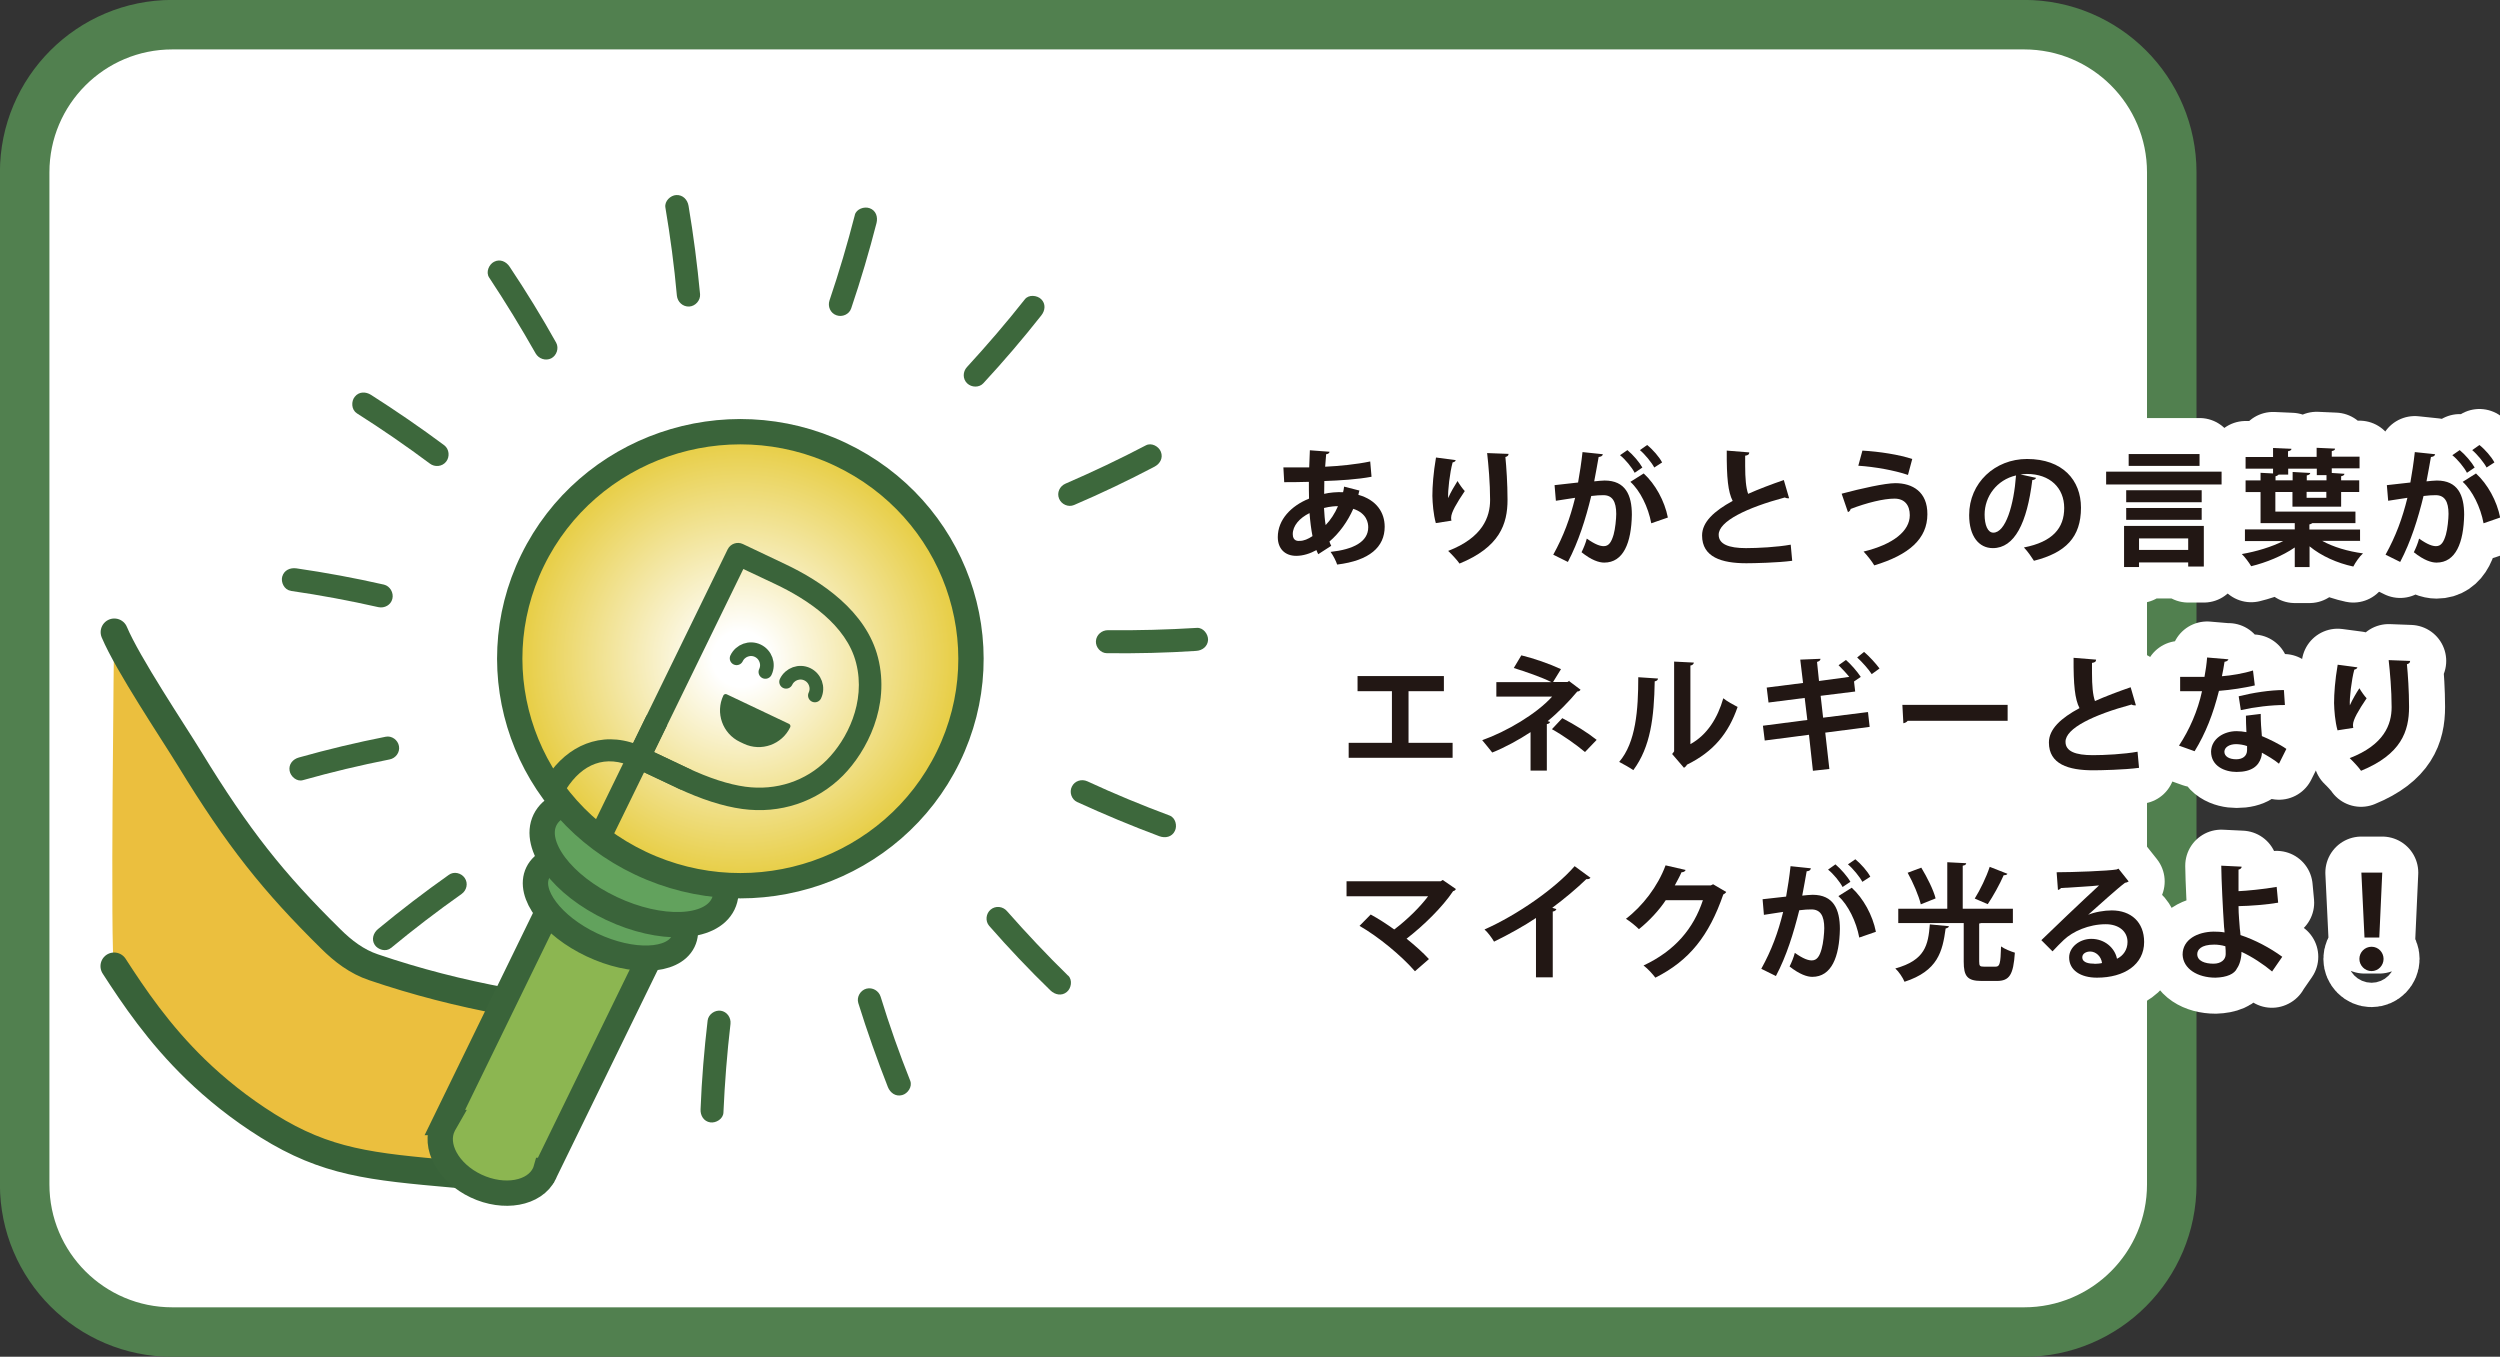
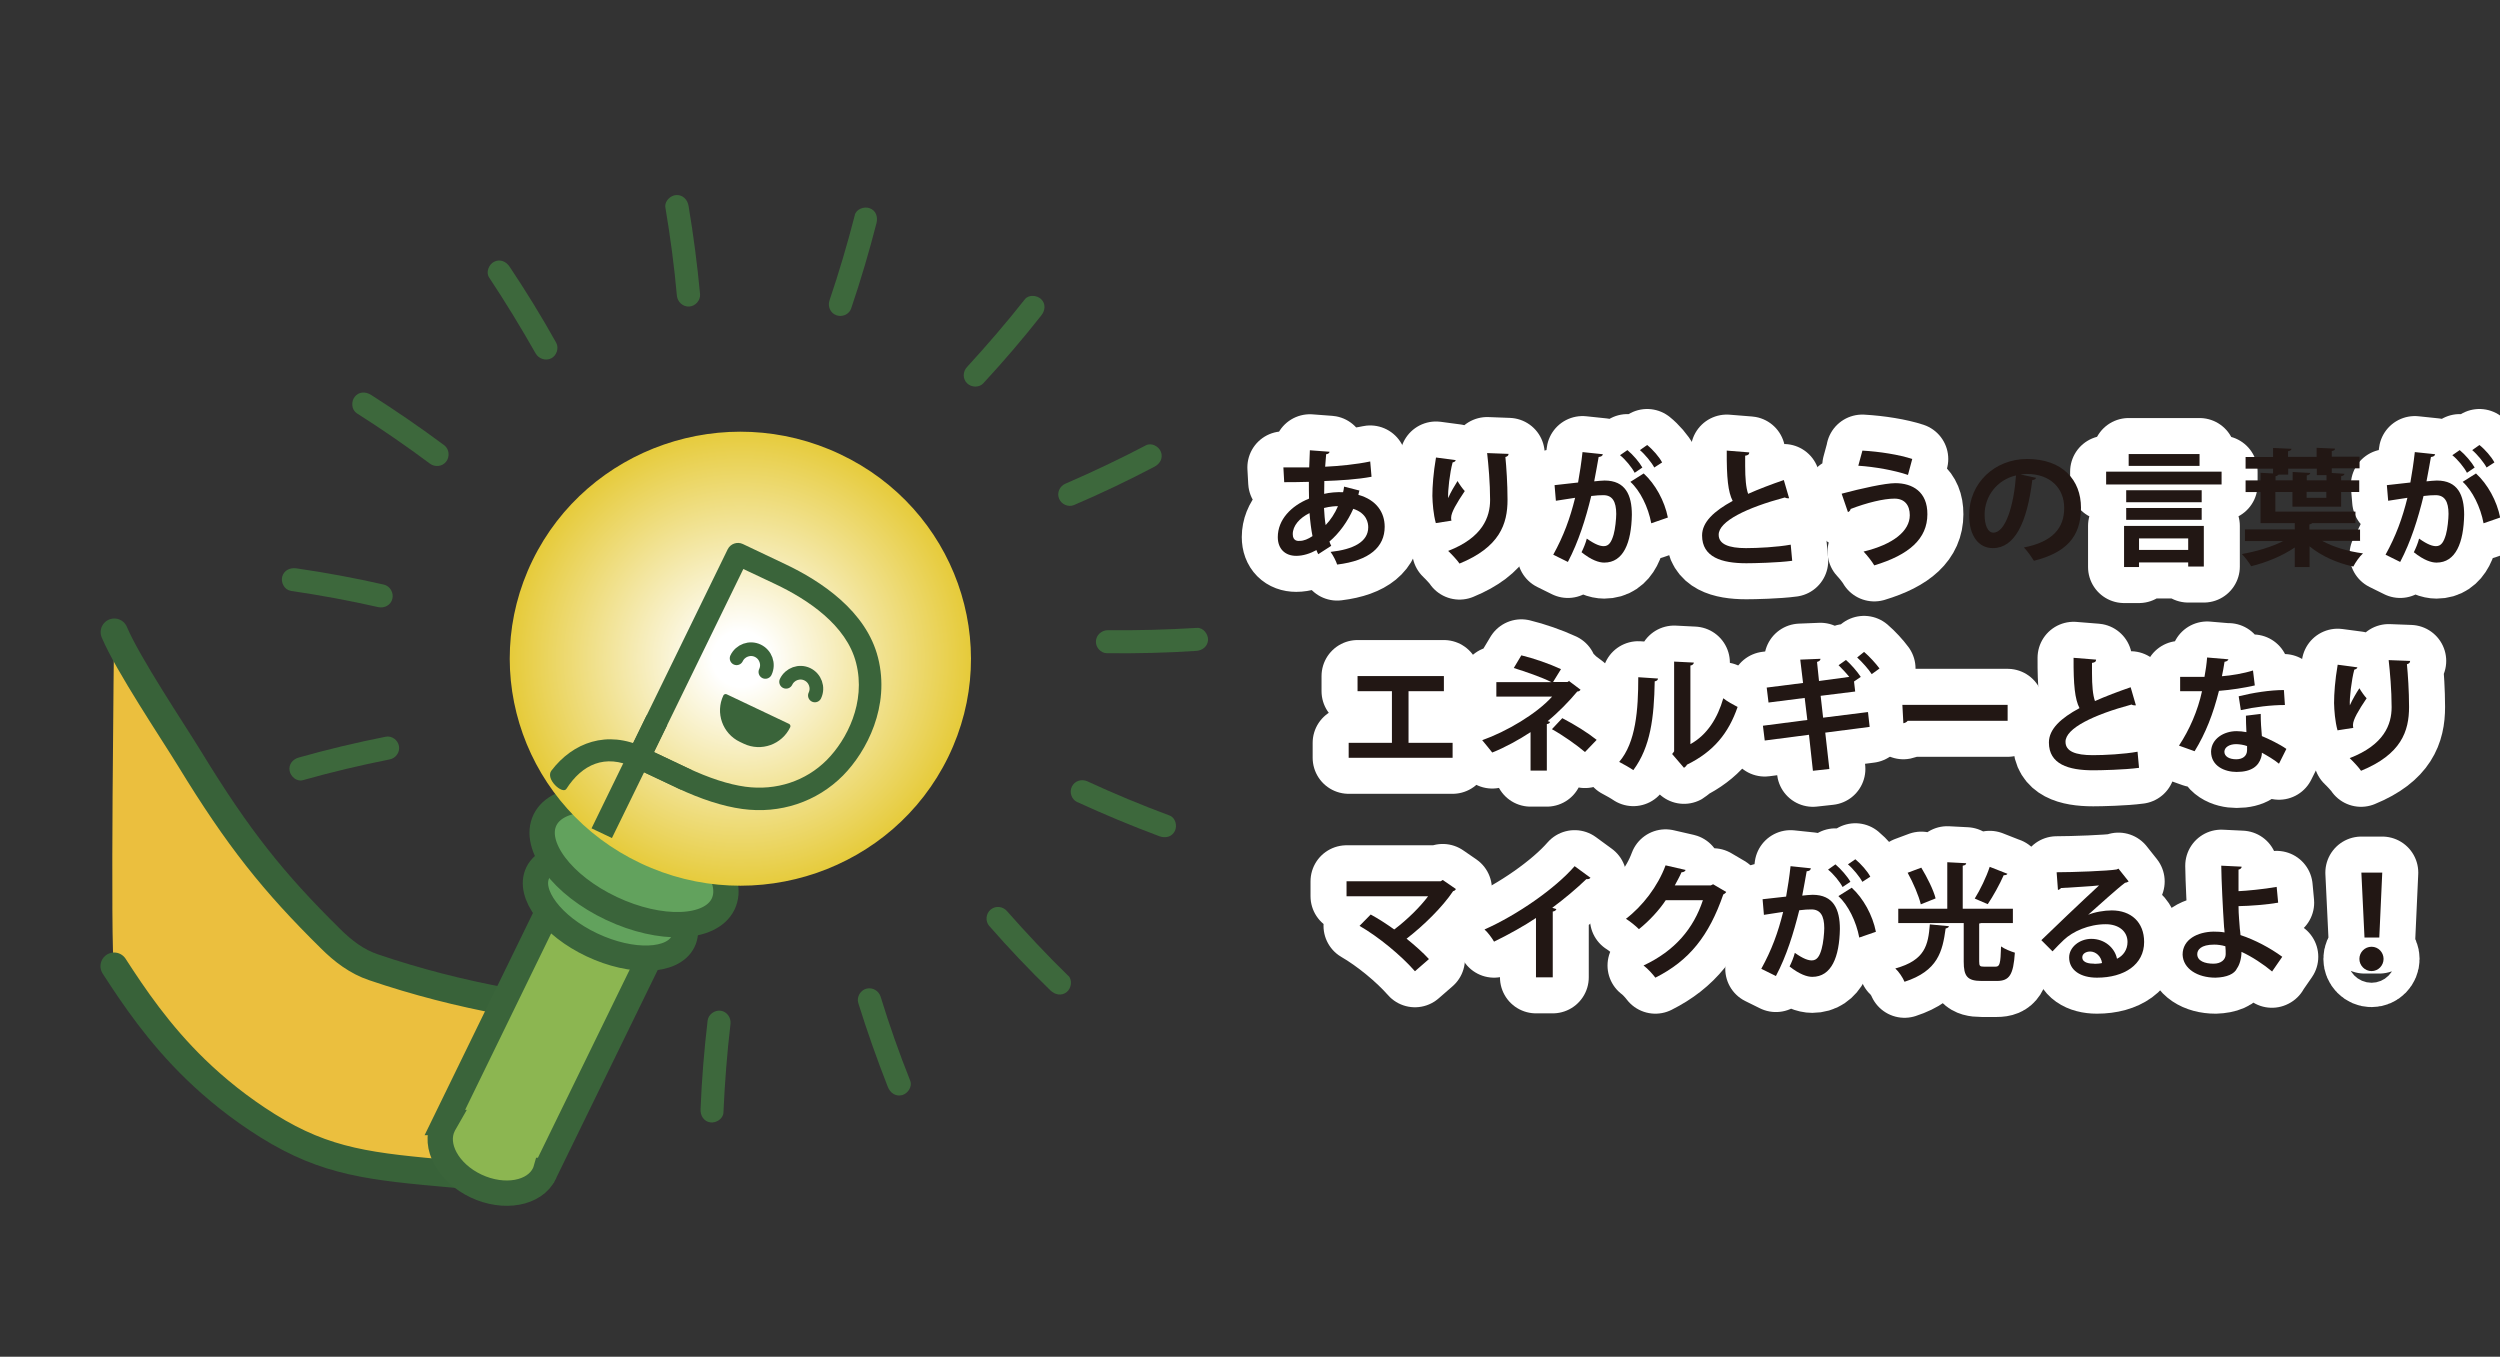
<svg xmlns="http://www.w3.org/2000/svg" id="_レイヤー_2" data-name="レイヤー_2" viewBox="0 0 152.02 82.5">
  <rect x="0" y="0" width="152.02" height="82.5" fill="#333333" stroke="none" />
  <defs>
    <radialGradient id="_名称未設定グラデーション_14" data-name="名称未設定グラデーション 14" cx="45.02" cy="40.06" fx="45.02" fy="40.06" r="13.92" gradientUnits="userSpaceOnUse">
      <stop offset=".12" stop-color="#fff" />
      <stop offset="1" stop-color="#e6cb3b" />
    </radialGradient>
  </defs>
  <g id="_レイヤー_1-2" data-name="レイヤー_1">
    <g>
-       <path d="M1.5,10.48v61.54c0,4.96,4.02,8.98,8.98,8.98h112.6c4.96,0,8.98-4.02,8.98-8.98V10.48c0-4.96-4.02-8.98-8.98-8.98H10.48C5.52,1.5,1.5,5.52,1.5,10.48Z" style="fill: #fff; stroke: #51804f; stroke-linejoin: round; stroke-width: 3.01px;" />
      <g>
        <g>
          <path d="M30.66,60.86c-2.7-.5-5.32-1.17-7.94-2.06-1.02-.34-2.25-1.13-3-1.89-3.27-3.27-5.77-6.08-8.2-10.8-.88-1.72-3.76-5.75-4.58-7.7,0,0-.25,19.94,0,20.33h0c1.19,1.84,2.71,4.1,4.96,6.28,1.22,1.18,2.66,2.35,4.37,3.42,3.59,2.24,6.26,2.49,11.31,2.94,1.4.12,2.75.15,4.27-.68,1.59-.88,2.29-2.43,2.58-3.22.81-2.85-.87-5.81-3.77-6.61" style="fill: #ebbf3e;" />
          <path d="M6.94,58.75c1.19,1.84,2.71,4.1,4.96,6.28,1.22,1.18,2.66,2.35,4.37,3.42,3.59,2.24,6.26,2.49,11.31,2.94,1.4.12,2.75.15,4.27-.68,1.59-.88,2.29-2.43,2.58-3.22.81-2.85-.87-5.81-3.77-6.61-2.7-.5-5.32-1.17-7.94-2.06-1.02-.34-1.87-.99-2.62-1.74-3.48-3.43-5.62-6.11-8.57-10.94-1.01-1.65-3.76-5.75-4.58-7.7" style="fill: none; stroke: #386239; stroke-linecap: round; stroke-linejoin: round; stroke-width: 1.66px;" />
        </g>
        <g>
          <g>
            <path d="M39.72,57.8l-6.15-2.91-6.52,13.37h.01c-.04.07-.08.13-.11.2-.59,1.22.3,2.86,2,3.66,1.7.8,3.56.46,4.15-.75.03-.07.06-.13.08-.2h.01s6.52-13.36,6.52-13.36Z" style="fill: #8cb651;" />
            <path d="M39.72,57.8l-6.15-2.91-6.52,13.37h.01c-.04.07-.08.13-.11.2-.59,1.22.3,2.86,2,3.66,1.7.8,3.56.46,4.15-.75.03-.07.06-.13.08-.2h.01s6.52-13.36,6.52-13.36Z" style="fill: none; stroke: #3a643a; stroke-miterlimit: 10; stroke-width: 1.54px;" />
            <path d="M41.54,57.25c-.62,1.27-3.1,1.36-5.54.21-2.44-1.15-3.92-3.12-3.3-4.39.62-1.27,3.1-1.36,5.54-.21,2.44,1.15,3.92,3.12,3.3,4.39" style="fill: #62a25d;" />
            <path d="M41.54,57.25c-.62,1.27-3.1,1.36-5.54.21-2.44-1.15-3.92-3.12-3.3-4.39.62-1.27,3.1-1.36,5.54-.21,2.44,1.15,3.92,3.12,3.3,4.39Z" style="fill: none; stroke: #3a643a; stroke-miterlimit: 10; stroke-width: 1.54px;" />
            <path d="M43.97,54.98c-.76,1.56-3.8,1.67-6.79.26-2.99-1.41-4.8-3.82-4.04-5.38.76-1.56,3.8-1.67,6.79-.26,2.99,1.41,4.8,3.82,4.04,5.38" style="fill: #62a25d;" />
            <path d="M43.97,54.98c-.76,1.56-3.8,1.67-6.79.26-2.99-1.41-4.8-3.82-4.04-5.38.76-1.56,3.8-1.67,6.79-.26,2.99,1.41,4.8,3.82,4.04,5.38Z" style="fill: none; stroke: #3a643a; stroke-miterlimit: 10; stroke-width: 1.54px;" />
            <path d="M57.66,46.03c-3.35,6.87-11.73,9.77-18.71,6.46-6.98-3.3-9.92-11.54-6.57-18.41,3.35-6.87,11.73-9.77,18.71-6.46,6.98,3.3,9.92,11.54,6.57,18.41" style="fill: url(#_名称未設定グラデーション_14);" />
-             <path d="M57.66,46.03c-3.35,6.87-11.73,9.77-18.71,6.46-6.98-3.3-9.92-11.54-6.57-18.41,3.35-6.87,11.73-9.77,18.71-6.46,6.98,3.3,9.92,11.54,6.57,18.41Z" style="fill: none; stroke: #3a643a; stroke-linejoin: round; stroke-width: 1.54px;" />
            <path d="M41.19,47.92l-2.65-1.25c-.34-.16-.49-.57-.32-.91l6.03-12.36c.17-.34.58-.48.92-.32l2.57,1.22c2.18,1.03,4.94,2.86,5.65,5.69.75,2.95-.68,5.7-2.13,7.17-1.59,1.6-3.82,2.35-6.13,2.03-1.17-.16-2.5-.59-3.95-1.27M39.76,45.73l2.03.96c1.32.62,2.51,1.01,3.54,1.15,1.87.25,3.67-.34,4.95-1.63,1.21-1.22,2.39-3.49,1.78-5.89-.58-2.32-2.99-3.89-4.91-4.8l-1.95-.92-5.43,11.13Z" style="fill: #3a643a;" />
            <polygon points="37.21 50.96 35.97 50.37 39.32 43.5 40.57 44.09 37.21 50.96" style="fill: #3a643a;" />
            <polygon points="38.05 46.43 38.64 45.2 42.01 46.8 41.41 48.02 38.05 46.43" style="fill: #3a643a;" />
            <path d="M34.44,47.97c.96-1.49,2.35-2.14,4.1-1.31l.6-1.22h0c-2.22-1.05-4.29-.31-5.61,1.42-.39.51.68,1.47.91,1.11" style="fill: #3a643a;" />
          </g>
          <path d="M43.5,43.01h4.2c.08,0,.15.07.15.15h0c0,1.17-.95,2.12-2.12,2.12h-.26c-1.17,0-2.12-.95-2.12-2.12h0c0-.08.07-.15.15-.15Z" transform="translate(23.33 -15.29) rotate(25.39)" style="fill: #3a643a;" />
          <g>
            <path d="M44.79,40.03c.23-.48.81-.69,1.29-.46h0c.48.23.69.81.46,1.29" style="fill: none; stroke: #3a643a; stroke-linecap: round; stroke-miterlimit: 10; stroke-width: .83px;" />
            <path d="M47.8,41.46c.23-.48.81-.69,1.29-.46h0c.48.23.69.81.46,1.29" style="fill: none; stroke: #3a643a; stroke-linecap: round; stroke-miterlimit: 10; stroke-width: .83px;" />
          </g>
          <g>
-             <path d="M23.77,57.65c1.39-1.15,2.83-2.25,4.3-3.29.31-.22.41-.65.19-.97-.21-.31-.66-.42-.97-.19-1.47,1.04-2.91,2.14-4.3,3.29-.29.24-.42.64-.2.97.19.29.68.44.97.19" style="fill: #3d683c;" />
            <path d="M18.42,47.44c1.74-.49,3.5-.91,5.27-1.26.37-.07.64-.43.57-.81-.06-.37-.44-.65-.81-.57-1.77.35-3.53.77-5.27,1.26-.37.1-.64.41-.57.81.06.35.44.68.81.57" style="fill: #3d683c;" />
            <path d="M17.68,35.93c1.79.26,3.56.59,5.33.99.37.08.76-.13.85-.51.09-.36-.14-.77-.51-.86-1.76-.4-3.54-.73-5.33-.99-.38-.05-.75.11-.86.51-.09.34.13.8.51.85" style="fill: #3d683c;" />
            <path d="M21.68,25.12c1.53.97,3.01,1.99,4.46,3.07.3.23.75.19.99-.12.23-.29.19-.76-.11-.99-1.45-1.08-2.94-2.1-4.46-3.07-.32-.2-.73-.21-.99.12-.22.27-.21.78.12.99" style="fill: #3d683c;" />
            <path d="M29.74,16.87c1,1.51,1.94,3.05,2.83,4.62.19.33.61.47.95.3.33-.17.48-.62.3-.95-.88-1.58-1.83-3.12-2.83-4.62-.21-.32-.59-.49-.95-.3-.31.16-.51.63-.3.95" style="fill: #3d683c;" />
            <path d="M40.46,12.61c.3,1.78.54,3.57.7,5.37.04.38.36.68.75.66.37-.02.69-.37.66-.75-.17-1.8-.4-3.59-.7-5.37-.06-.37-.34-.68-.75-.66-.35.02-.72.37-.66.75" style="fill: #3d683c;" />
            <path d="M51.98,13.08c-.45,1.75-.96,3.48-1.54,5.19-.12.36.05.77.42.9.35.13.78-.05.9-.42.58-1.71,1.09-3.44,1.54-5.19.09-.37-.03-.76-.42-.9-.33-.12-.81.05-.9.41" style="fill: #3d683c;" />
            <path d="M62.32,18.2c-1.12,1.42-2.3,2.79-3.52,4.12-.26.28-.27.72.01.99.27.26.74.27.99-.01,1.23-1.33,2.4-2.7,3.52-4.12.24-.3.28-.71-.01-.99-.25-.24-.76-.29-.99.01" style="fill: #3d683c;" />
            <path d="M69.68,27.08c-1.6.84-3.23,1.61-4.89,2.33-.35.15-.54.55-.39.91.14.35.56.54.91.39,1.66-.71,3.29-1.49,4.89-2.33.34-.18.54-.53.39-.91-.13-.33-.57-.57-.91-.39" style="fill: #3d683c;" />
            <path d="M72.79,38.18c-1.8.11-3.61.16-5.42.14-.38,0-.71.29-.73.67-.02.37.29.73.67.73,1.81.02,3.61-.02,5.42-.14.38-.02.71-.27.73-.67.01-.35-.29-.75-.67-.73" style="fill: #3d683c;" />
            <path d="M71.12,49.59c-1.69-.63-3.36-1.32-5-2.08-.35-.16-.77-.03-.94.32-.17.33-.03.78.32.94,1.64.75,3.31,1.45,5,2.08.36.13.76.05.94-.32.16-.31.04-.81-.32-.94" style="fill: #3d683c;" />
            <path d="M64.95,59.33c-1.29-1.26-2.53-2.58-3.72-3.93-.25-.29-.69-.34-.99-.09-.29.24-.34.7-.09.99,1.19,1.36,2.43,2.67,3.73,3.93.27.26.68.35.99.09.27-.22.36-.72.09-.99" style="fill: #3d683c;" />
            <path d="M55.35,65.72c-.67-1.68-1.27-3.38-1.8-5.11-.11-.36-.49-.59-.87-.49-.36.1-.6.5-.49.87.54,1.73,1.14,3.43,1.8,5.11.14.35.47.6.87.49.34-.09.63-.51.49-.87" style="fill: #3d683c;" />
            <path d="M43.99,67.66c.08-1.8.22-3.61.43-5.4.04-.38-.21-.74-.59-.8-.37-.05-.75.22-.8.59-.21,1.79-.36,3.59-.43,5.4-.02.38.19.74.59.8.35.05.78-.21.8-.59" style="fill: #3d683c;" />
          </g>
        </g>
      </g>
      <g>
        <g>
          <path d="M82.66,29.84c-.02.08-.05.17-.06.25,1.11.31,1.6,1.08,1.6,1.94,0,1.23-.92,2.06-2.89,2.3-.06-.2-.25-.57-.4-.77,1.38-.15,2.29-.61,2.29-1.5,0-.25-.08-.85-.91-1.12-.34.77-.85,1.48-1.45,1.99.03.1.07.18.11.26l-.79.51c-.04-.08-.08-.16-.11-.25-.38.21-.81.35-1.23.35-.68,0-1.12-.43-1.12-1.14,0-1.06.81-1.9,1.9-2.34-.01-.33-.01-.67-.01-1.02-.58.01-1.2.03-1.5.02l-.05-.9c.35,0,1,0,1.57,0,.02-.33.02-.71.04-1.04l1.2.09c-.02.08-.08.14-.21.15-.02.22-.04.51-.06.76.84-.04,1.89-.14,2.74-.32l.08.93c-.84.16-1.95.23-2.87.26,0,.27-.01.53-.01.78.32-.08.79-.12,1.15-.1.03-.11.05-.23.06-.34l.94.24ZM79.81,32.6c-.08-.41-.14-.88-.18-1.4-.61.3-1.02.77-1.02,1.28,0,.44.33.42.43.41.24,0,.5-.11.77-.29ZM81.36,30.78c-.11-.01-.51.02-.85.11.02.38.05.74.1,1.04.3-.31.56-.71.75-1.15Z" style="fill: none; stroke: #fff; stroke-linecap: round; stroke-linejoin: round; stroke-width: 4.38px;" />
          <path d="M87.31,31.81c-.15-.54-.2-1.21-.21-1.66,0-.57.06-1.4.22-2.33l1.2.16c-.02.09-.11.12-.19.14-.17.63-.3,1.73-.27,2.17.14-.34.4-.77.57-1.04.1.18.32.49.44.61-.49.73-.83,1.3-.83,1.62,0,.05,0,.12.02.18l-.96.15ZM91.73,27.61c0,.09-.07.15-.19.18.06.61.13,1.63.13,2.6,0,1.48-.48,2.88-2.92,3.88-.13-.2-.49-.58-.69-.77,2.1-.81,2.55-2.06,2.55-3.1s-.1-2.14-.18-2.85l1.31.05Z" style="fill: none; stroke: #fff; stroke-linecap: round; stroke-linejoin: round; stroke-width: 4.38px;" />
          <path d="M97.46,27.63c-.02.11-.12.14-.25.16-.07.38-.18,1.04-.27,1.48.2-.02.47-.05.63-.05,1.27,0,1.66.88,1.66,2.08h0c-.03,1.7-.51,2.91-1.68,2.91-.31,0-.77-.14-1.38-.63.12-.24.25-.55.32-.83.52.37.82.46,1.03.46.32,0,.47-.26.6-.7.1-.34.16-.97.16-1.26,0-.76-.24-1.14-.78-1.14-.18,0-.45.01-.74.05-.34,1.4-.77,2.77-1.42,4.01l-.89-.44c.63-1.14,1.02-2.2,1.33-3.46-.28.05-.83.12-1.17.18l-.08-.95,1.43-.16c.1-.56.2-1.21.27-1.85l1.24.13ZM99.4,28.75c-.16-.32-.58-.83-.89-1.07l.45-.31c.34.28.73.74.91,1.06l-.47.32ZM100.41,31.82c-.18-.98-.68-1.99-1.27-2.52l.81-.51c.71.65,1.27,1.67,1.47,2.68l-1.01.35ZM100.6,28.44c-.16-.31-.58-.82-.88-1.07l.44-.31c.34.27.74.73.91,1.06l-.48.31Z" style="fill: none; stroke: #fff; stroke-linecap: round; stroke-linejoin: round; stroke-width: 4.38px;" />
          <path d="M108.79,30.3s-.05,0-.08,0c-.06,0-.13-.02-.18-.05-2.31.62-4.03,1.45-4.02,2.27,0,.57.61.81,1.66.81.71,0,1.9-.06,2.72-.21l.09.98c-.88.12-2.36.15-2.79.15-1.5,0-2.69-.37-2.69-1.69,0-.81.72-1.48,1.86-2.1-.28-.55-.37-1.4-.36-3.06l1.37.11c0,.12-.08.18-.25.2,0,.22,0,.43,0,.62,0,.76.05,1.33.18,1.7.65-.29,1.39-.57,2.17-.84l.32,1.1Z" style="fill: none; stroke: #fff; stroke-linecap: round; stroke-linejoin: round; stroke-width: 4.38px;" />
          <path d="M111.99,30.02c1.19-.32,2.65-.64,3.26-.64,1.05,0,1.96.53,1.95,1.89,0,1.49-1.11,2.47-3.23,3.11-.13-.23-.43-.61-.65-.84,1.82-.44,2.81-1.26,2.81-2.21,0-.61-.31-1.01-.93-1.01-.66,0-1.68.25-2.67.63,0,.08-.08.16-.16.19l-.38-1.11ZM113.24,27.4c1.07.06,2.25.25,3.04.51l-.26.97c-.81-.28-2.06-.5-3.02-.56l.25-.92Z" style="fill: none; stroke: #fff; stroke-linecap: round; stroke-linejoin: round; stroke-width: 4.38px;" />
-           <path d="M123.81,29.06c-.03.07-.12.13-.23.13-.32,2.62-1.08,4.14-2.4,4.14-.84,0-1.44-.71-1.44-2.01,0-1.96,1.57-3.41,3.52-3.41,2.17,0,3.28,1.29,3.28,2.96,0,1.8-.93,2.74-2.86,3.23-.15-.23-.36-.55-.61-.81,1.75-.34,2.45-1.18,2.45-2.4s-.86-2.07-2.27-2.07c-.14,0-.26.02-.39.03l.96.21ZM122.59,28.91c-1.17.27-1.91,1.28-1.91,2.38,0,.64.19,1.1.53,1.1.75,0,1.25-1.68,1.38-3.48Z" style="fill: none; stroke: #fff; stroke-linecap: round; stroke-linejoin: round; stroke-width: 4.38px;" />
          <path d="M128.07,28.68h7.02v.78h-7.02v-.78ZM129.16,34.48v-2.5h4.85v2.47h-.95v-.25h-2.99v.28h-.91ZM133.88,29.81v.73h-4.59v-.73h4.59ZM129.29,31.61v-.72h4.59v.72h-4.59ZM133.75,27.61v.72h-4.31v-.72h4.31ZM133.06,32.74h-2.99v.7h2.99v-.7Z" style="fill: none; stroke: #fff; stroke-linecap: round; stroke-linejoin: round; stroke-width: 4.38px;" />
-           <path d="M143.52,32.89h-2.31c.66.37,1.57.64,2.48.76-.21.18-.46.55-.59.8-.98-.21-1.95-.64-2.66-1.23v1.26h-.9v-1.19c-.74.51-1.74.92-2.65,1.14-.13-.22-.38-.56-.57-.74.88-.15,1.83-.44,2.52-.79h-2.33v-.71h3.03v-.38h-2.08v-1.89h-.91v-.71h.91v-.46l.76.04v-.29h-1.67v-.71h1.67v-.55l1.12.05c0,.08-.07.12-.21.15v.34h1.74v-.55l1.12.05c0,.08-.06.12-.2.15v.34h1.69v.71h-1.69v.28l.77.05c0,.08-.07.12-.2.15v.25h1.1v.71h-1.1v.89h-2.96v-.89h-1.04v1.19h4.87v.7h-2.62s-.08.06-.18.08v.31h3.08v.71ZM138.56,28.86s-.08.08-.19.1v.25h1.04v-.51l1.07.06c0,.07-.06.12-.21.15v.3h1.2v-.32h-.59v-.39h-1.74v.36h-.57ZM141.46,30.27v-.36h-1.2v.36h1.2Z" style="fill: none; stroke: #fff; stroke-linecap: round; stroke-linejoin: round; stroke-width: 4.38px;" />
          <path d="M148.07,27.63c-.02.11-.12.14-.25.16-.07.38-.18,1.04-.27,1.48.2-.02.47-.05.63-.05,1.27,0,1.66.88,1.66,2.08h0c-.03,1.7-.51,2.91-1.68,2.91-.31,0-.77-.14-1.38-.63.12-.24.25-.55.32-.83.52.37.82.46,1.03.46.32,0,.47-.26.6-.7.1-.34.16-.97.16-1.26,0-.76-.24-1.14-.78-1.14-.18,0-.45.01-.74.05-.34,1.4-.77,2.77-1.42,4.01l-.89-.44c.63-1.14,1.02-2.2,1.33-3.46-.28.05-.83.12-1.17.18l-.08-.95,1.43-.16c.1-.56.2-1.21.27-1.85l1.24.13ZM150.01,28.75c-.16-.32-.58-.83-.89-1.07l.45-.31c.34.28.73.74.91,1.06l-.47.32ZM151.02,31.82c-.18-.98-.68-1.99-1.27-2.52l.81-.51c.71.65,1.27,1.67,1.47,2.68l-1.01.35ZM151.21,28.44c-.16-.31-.58-.82-.88-1.07l.44-.31c.34.27.74.73.91,1.06l-.48.31Z" style="fill: none; stroke: #fff; stroke-linecap: round; stroke-linejoin: round; stroke-width: 4.38px;" />
          <path d="M82.56,41.11h5.24v.92h-2.15v3.14h2.68v.91h-6.32v-.91h2.63v-3.14h-2.09v-.92Z" style="fill: none; stroke: #fff; stroke-linecap: round; stroke-linejoin: round; stroke-width: 4.38px;" />
          <path d="M95.42,41.42l.69.52c-.04.06-.1.11-.2.11-.48.58-1.17,1.29-1.8,1.8l.15.05c-.03.06-.08.12-.2.13v2.83h-.99v-2.34c-.68.45-1.57.94-2.33,1.24-.04-.05-.55-.69-.61-.75,1.47-.52,3.31-1.6,4.25-2.65h-3.39v-.88h3.35c-.61-.31-1.59-.64-2.29-.86l.46-.77c.75.18,1.7.51,2.41.84l-.48.78h.88l.12-.08ZM96.38,45.73c-.51-.43-1.31-1-2.01-1.39l.63-.67c.77.4,1.54.88,2.09,1.32l-.71.74Z" style="fill: none; stroke: #fff; stroke-linecap: round; stroke-linejoin: round; stroke-width: 4.38px;" />
          <path d="M100.82,41.26c0,.08-.08.16-.2.17-.04,2.2-.25,3.98-1.3,5.4-.22-.15-.59-.36-.86-.5,1.02-1.19,1.16-3.18,1.16-5.15l1.2.08ZM102.79,45.25c1.03-.57,1.66-1.6,2-2.79.2.17.64.41.87.53-.55,1.59-1.45,2.71-3.08,3.51-.04.08-.11.15-.18.19l-.72-.84.12-.16v-5.46l1.2.06c-.01.08-.07.16-.21.18v4.77Z" style="fill: none; stroke: #fff; stroke-linecap: round; stroke-linejoin: round; stroke-width: 4.38px;" />
          <path d="M113.59,43.31l.1.89-2.7.35.25,2.21-1,.11-.24-2.19-2.69.35-.11-.9,2.7-.35-.16-1.34-2.2.28-.11-.91,2.21-.28-.17-1.42,1.23-.05c0,.08-.06.15-.21.19l.12,1.16,1.84-.25c-.2-.25-.45-.51-.65-.71l.45-.32c.31.27.69.71.9,1.03l-.41.28.07.61-2.1.26.15,1.33,2.71-.34ZM113.82,41c-.18-.29-.61-.77-.89-1.02l.42-.34c.33.28.72.71.94,1.01l-.47.34Z" style="fill: none; stroke: #fff; stroke-linecap: round; stroke-linejoin: round; stroke-width: 4.38px;" />
          <path d="M115.67,42.86h6.41v.97h-6.08c-.05.08-.16.13-.26.15l-.06-1.11Z" style="fill: none; stroke: #fff; stroke-linecap: round; stroke-linejoin: round; stroke-width: 4.38px;" />
          <path d="M129.88,42.89s-.05,0-.08,0c-.06,0-.13-.01-.18-.05-2.31.62-4.03,1.45-4.02,2.27,0,.58.61.81,1.66.81.71,0,1.9-.06,2.72-.21l.09.98c-.88.12-2.36.15-2.79.15-1.5,0-2.69-.37-2.69-1.69,0-.81.72-1.48,1.86-2.09-.28-.55-.37-1.4-.36-3.06l1.37.11c0,.12-.08.18-.25.2,0,.22,0,.43,0,.62,0,.76.05,1.33.18,1.7.65-.29,1.39-.57,2.17-.84l.32,1.1Z" style="fill: none; stroke: #fff; stroke-linecap: round; stroke-linejoin: round; stroke-width: 4.38px;" />
          <path d="M135.51,40.08c-.02.08-.11.15-.24.16-.04.28-.11.65-.16.88.55-.04,1.33-.17,1.89-.35l.11.91c-.66.15-1.43.27-2.18.33-.35,1.4-.81,2.58-1.48,3.67l-.95-.34c.64-.97,1.14-2.11,1.4-3.31h-1.33v-.87h.85c.23,0,.46,0,.63,0,.07-.37.13-.78.16-1.18l1.29.11ZM137.47,43.42c0,.46.03.9.07,1.34.41.17,1.08.49,1.49.78l-.45.9c-.28-.24-.75-.51-1.04-.67,0,.14-.03.24-.05.31-.16.5-.57.86-1.49.86-.7,0-1.55-.34-1.55-1.24.02-.79.79-1.24,1.55-1.24.19,0,.39.02.6.06-.02-.37-.03-.75-.03-1l.91-.11ZM136.65,45.37c-.21-.08-.49-.12-.68-.12-.38,0-.7.17-.71.46,0,.28.28.46.72.46.37,0,.66-.18.66-.56v-.24ZM138.94,42.87c-.84,0-1.83.12-2.68.31l-.13-.84c.88-.22,1.91-.38,2.75-.38l.06.9Z" style="fill: none; stroke: #fff; stroke-linecap: round; stroke-linejoin: round; stroke-width: 4.38px;" />
          <path d="M142.14,44.41c-.15-.54-.2-1.21-.21-1.66,0-.57.06-1.4.22-2.33l1.2.16c-.02.09-.12.12-.19.14-.17.63-.3,1.74-.27,2.17.15-.34.4-.77.58-1.04.1.18.32.49.44.61-.49.73-.83,1.3-.83,1.62,0,.05,0,.12.02.18l-.96.15ZM146.55,40.21c0,.09-.07.15-.19.18.06.61.13,1.63.13,2.6,0,1.48-.48,2.88-2.92,3.88-.13-.2-.49-.58-.69-.77,2.1-.81,2.55-2.05,2.55-3.1s-.1-2.14-.18-2.86l1.31.05Z" style="fill: none; stroke: #fff; stroke-linecap: round; stroke-linejoin: round; stroke-width: 4.38px;" />
          <path d="M88.52,54.07c-.02.06-.08.1-.16.12-.64.96-1.79,2.09-2.83,2.89.45.36,1.03.87,1.36,1.24l-.85.74c-.85-.97-2.21-2.09-3.37-2.76l.68-.69c.46.25.97.58,1.43.91.8-.6,1.6-1.4,2.06-2.02h-4.96v-.91h5.72l.13-.08.8.55Z" style="fill: none; stroke: #fff; stroke-linecap: round; stroke-linejoin: round; stroke-width: 4.38px;" />
          <path d="M96.71,53.38c-.05.06-.12.09-.25.08-.6.58-1.34,1.2-2.07,1.74.08.02.17.06.25.08-.02.07-.09.13-.22.15v4h-1.02v-3.61c-.68.46-1.7,1.03-2.55,1.44-.12-.21-.38-.57-.58-.74,2-.89,4.3-2.49,5.48-3.85l.97.71Z" style="fill: none; stroke: #fff; stroke-linecap: round; stroke-linejoin: round; stroke-width: 4.38px;" />
          <path d="M104.96,54.25c-.03.06-.11.11-.17.14-.87,2.51-2.06,4.02-4.13,5.06-.16-.21-.45-.54-.72-.74,1.92-.9,3.04-2.25,3.61-3.97h-2.26c-.38.58-1,1.26-1.63,1.76-.18-.18-.53-.47-.79-.63,1-.76,1.94-1.97,2.41-3.25l1.22.28c-.03.09-.13.14-.25.14-.12.28-.28.55-.41.8h2.19l.14-.07.8.47Z" style="fill: none; stroke: #fff; stroke-linecap: round; stroke-linejoin: round; stroke-width: 4.38px;" />
          <path d="M110.11,52.82c-.02.11-.12.15-.25.16-.07.38-.18,1.04-.27,1.48.2-.02.47-.05.63-.05,1.27,0,1.66.88,1.66,2.08h0c-.03,1.7-.51,2.91-1.68,2.91-.31,0-.77-.15-1.38-.63.12-.24.25-.55.32-.83.52.37.82.46,1.03.46.32,0,.48-.26.6-.7.1-.34.16-.97.16-1.26,0-.76-.24-1.14-.78-1.14-.18,0-.45.01-.74.05-.35,1.4-.77,2.77-1.42,4l-.89-.44c.63-1.14,1.02-2.2,1.33-3.46-.28.05-.83.12-1.17.18l-.08-.95,1.43-.16c.1-.56.2-1.2.27-1.85l1.24.13ZM112.05,53.95c-.16-.32-.58-.83-.89-1.07l.45-.32c.34.29.73.74.91,1.06l-.48.32ZM113.06,57.02c-.18-.98-.68-1.99-1.27-2.53l.81-.51c.71.65,1.27,1.67,1.47,2.68l-1.01.35ZM113.25,53.63c-.16-.31-.58-.82-.88-1.07l.45-.31c.34.28.74.73.91,1.06l-.48.31Z" style="fill: none; stroke: #fff; stroke-linecap: round; stroke-linejoin: round; stroke-width: 4.38px;" />
          <path d="M118.51,56.31c0,.08-.08.12-.2.15-.19,1.4-.47,2.58-2.5,3.24-.1-.25-.35-.62-.56-.81,1.82-.5,2-1.43,2.1-2.68l1.16.11ZM120.35,58.46c0,.28.04.32.29.32h.71c.25,0,.3-.17.33-1.23.2.15.6.31.84.38-.09,1.35-.33,1.72-1.1,1.72h-.92c-.88,0-1.09-.29-1.09-1.18v-2.34h-3.98v-.87h2.98v-2.83l1.15.06c0,.08-.07.13-.21.15v2.62h3.05v.87h-1.93s-.07.02-.12.03v2.3ZM116.83,52.76c.35.58.74,1.35.87,1.87l-.9.36c-.12-.51-.46-1.31-.8-1.92l.83-.31ZM122.07,53.13c-.03.07-.12.09-.23.09-.24.55-.65,1.29-.97,1.76,0,0-.79-.34-.79-.34.32-.51.71-1.31.91-1.93l1.07.42Z" style="fill: none; stroke: #fff; stroke-linecap: round; stroke-linejoin: round; stroke-width: 4.38px;" />
          <path d="M126.94,55.64c.42-.18,1.02-.28,1.47-.28,1.17,0,1.97.71,1.97,1.92,0,1.37-1.2,2.17-2.87,2.17-.99,0-1.69-.45-1.69-1.23,0-.62.63-1.13,1.35-1.13.81,0,1.43.55,1.56,1.21.38-.18.64-.55.64-1.02,0-.66-.55-1.08-1.32-1.08-1.04,0-2.01.44-2.55.95-.18.17-.49.48-.69.7l-.68-.68c.55-.54,2.48-2.38,3.51-3.33-.38.05-1.7.12-2.32.16-.02.05-.11.1-.18.12l-.08-1.08c.98,0,3.15-.08,3.65-.17l.11-.05.62.78s-.14.08-.22.08c-.4.29-1.63,1.4-2.26,1.96h0ZM127.35,58.61c.13,0,.37-.02.47-.05-.05-.41-.38-.7-.72-.7-.25,0-.48.13-.48.35,0,.36.48.39.74.39Z" style="fill: none; stroke: #fff; stroke-linecap: round; stroke-linejoin: round; stroke-width: 4.38px;" />
          <path d="M138.17,59.08c-.51-.43-1.25-.92-1.87-1.2,0,.41-.12.79-.27,1-.15.34-.61.55-1.31.57-1.09,0-1.97-.54-2-1.4,0-.93.91-1.38,1.87-1.4.18,0,.5.01.68.05,0-.12-.02-.23-.03-.34-.07-1.04-.16-2.82-.17-3.72l1.24.06c0,.08-.06.15-.19.18,0,.18,0,1.1,0,1.31.47-.02,1.54-.12,2.32-.26l.09.96c-.7.12-1.71.2-2.41.21,0,.54.06,1.02.08,1.38.02.12.03.25.04.38.88.29,1.8.78,2.54,1.32l-.63.91ZM134.64,57.44c-.81,0-1.03.32-1.03.58,0,.42.47.58.99.58.45,0,.74-.24.74-.58,0-.14,0-.32-.02-.48-.23-.07-.47-.1-.68-.1Z" style="fill: none; stroke: #fff; stroke-linecap: round; stroke-linejoin: round; stroke-width: 4.38px;" />
          <path d="M143.47,58.31c0-.41.33-.74.74-.74s.73.34.73.74-.32.74-.73.74-.74-.34-.74-.74ZM143.78,57.01l-.19-3.95h1.27l-.18,3.95h-.9Z" style="fill: none; stroke: #fff; stroke-linecap: round; stroke-linejoin: round; stroke-width: 4.38px;" />
        </g>
        <g>
          <path d="M82.66,29.84c-.02.08-.05.17-.06.25,1.11.31,1.6,1.08,1.6,1.94,0,1.23-.92,2.06-2.89,2.3-.06-.2-.25-.57-.4-.77,1.38-.15,2.29-.61,2.29-1.5,0-.25-.08-.85-.91-1.12-.34.77-.85,1.48-1.45,1.99.03.1.07.18.11.26l-.79.51c-.04-.08-.08-.16-.11-.25-.38.21-.81.35-1.23.35-.68,0-1.12-.43-1.12-1.14,0-1.06.81-1.9,1.9-2.34-.01-.33-.01-.67-.01-1.02-.58.01-1.2.03-1.5.02l-.05-.9c.35,0,1,0,1.57,0,.02-.33.02-.71.04-1.04l1.2.09c-.02.08-.08.14-.21.15-.02.22-.04.51-.06.76.84-.04,1.89-.14,2.74-.32l.08.93c-.84.16-1.95.23-2.87.26,0,.27-.01.53-.01.78.32-.08.79-.12,1.15-.1.03-.11.05-.23.06-.34l.94.24ZM79.81,32.6c-.08-.41-.14-.88-.18-1.4-.61.3-1.02.77-1.02,1.28,0,.44.33.42.43.41.24,0,.5-.11.77-.29ZM81.36,30.78c-.11-.01-.51.02-.85.11.02.38.05.74.1,1.04.3-.31.56-.71.75-1.15Z" style="fill: #221714;" />
          <path d="M87.31,31.81c-.15-.54-.2-1.21-.21-1.66,0-.57.06-1.4.22-2.33l1.2.16c-.02.09-.11.12-.19.14-.17.63-.3,1.73-.27,2.17.14-.34.4-.77.57-1.04.1.18.32.49.44.61-.49.73-.83,1.3-.83,1.62,0,.05,0,.12.02.18l-.96.15ZM91.73,27.61c0,.09-.07.15-.19.18.06.61.13,1.63.13,2.6,0,1.48-.48,2.88-2.92,3.88-.13-.2-.49-.58-.69-.77,2.1-.81,2.55-2.06,2.55-3.1s-.1-2.14-.18-2.85l1.31.05Z" style="fill: #221714;" />
          <path d="M97.46,27.63c-.02.11-.12.14-.25.16-.07.38-.18,1.04-.27,1.48.2-.02.47-.05.63-.05,1.27,0,1.66.88,1.66,2.08h0c-.03,1.7-.51,2.91-1.68,2.91-.31,0-.77-.14-1.38-.63.12-.24.25-.55.32-.83.52.37.82.46,1.03.46.32,0,.47-.26.6-.7.1-.34.16-.97.16-1.26,0-.76-.24-1.14-.78-1.14-.18,0-.45.01-.74.05-.34,1.4-.77,2.77-1.42,4.01l-.89-.44c.63-1.14,1.02-2.2,1.33-3.46-.28.05-.83.12-1.17.18l-.08-.95,1.43-.16c.1-.56.2-1.21.27-1.85l1.24.13ZM99.4,28.75c-.16-.32-.58-.83-.89-1.07l.45-.31c.34.28.73.74.91,1.06l-.47.32ZM100.41,31.82c-.18-.98-.68-1.99-1.27-2.52l.81-.51c.71.65,1.27,1.67,1.47,2.68l-1.01.35ZM100.6,28.44c-.16-.31-.58-.82-.88-1.07l.44-.31c.34.27.74.73.91,1.06l-.48.31Z" style="fill: #221714;" />
          <path d="M108.79,30.3s-.05,0-.08,0c-.06,0-.13-.02-.18-.05-2.31.62-4.03,1.45-4.02,2.27,0,.57.61.81,1.66.81.71,0,1.9-.06,2.72-.21l.09.98c-.88.12-2.36.15-2.79.15-1.5,0-2.69-.37-2.69-1.69,0-.81.72-1.48,1.86-2.1-.28-.55-.37-1.4-.36-3.06l1.37.11c0,.12-.08.18-.25.2,0,.22,0,.43,0,.62,0,.76.05,1.33.18,1.7.65-.29,1.39-.57,2.17-.84l.32,1.1Z" style="fill: #221714;" />
          <path d="M111.99,30.02c1.19-.32,2.65-.64,3.26-.64,1.05,0,1.96.53,1.95,1.89,0,1.49-1.11,2.47-3.23,3.11-.13-.23-.43-.61-.65-.84,1.82-.44,2.81-1.26,2.81-2.21,0-.61-.31-1.01-.93-1.01-.66,0-1.68.25-2.67.63,0,.08-.08.16-.16.19l-.38-1.11ZM113.24,27.4c1.07.06,2.25.25,3.04.51l-.26.97c-.81-.28-2.06-.5-3.02-.56l.25-.92Z" style="fill: #221714;" />
          <path d="M123.81,29.06c-.03.07-.12.13-.23.13-.32,2.62-1.08,4.14-2.4,4.14-.84,0-1.44-.71-1.44-2.01,0-1.96,1.57-3.41,3.52-3.41,2.17,0,3.28,1.29,3.28,2.96,0,1.8-.93,2.74-2.86,3.23-.15-.23-.36-.55-.61-.81,1.75-.34,2.45-1.18,2.45-2.4s-.86-2.07-2.27-2.07c-.14,0-.26.02-.39.03l.96.21ZM122.59,28.91c-1.17.27-1.91,1.28-1.91,2.38,0,.64.19,1.1.53,1.1.75,0,1.25-1.68,1.38-3.48Z" style="fill: #221714;" />
          <path d="M128.07,28.68h7.02v.78h-7.02v-.78ZM129.16,34.48v-2.5h4.85v2.47h-.95v-.25h-2.99v.28h-.91ZM133.88,29.81v.73h-4.59v-.73h4.59ZM129.29,31.61v-.72h4.59v.72h-4.59ZM133.75,27.61v.72h-4.31v-.72h4.31ZM133.06,32.74h-2.99v.7h2.99v-.7Z" style="fill: #221714;" />
          <path d="M143.52,32.89h-2.31c.66.37,1.57.64,2.48.76-.21.18-.46.55-.59.8-.98-.21-1.95-.64-2.66-1.23v1.26h-.9v-1.19c-.74.51-1.74.92-2.65,1.14-.13-.22-.38-.56-.57-.74.88-.15,1.83-.44,2.52-.79h-2.33v-.71h3.03v-.38h-2.08v-1.89h-.91v-.71h.91v-.46l.76.04v-.29h-1.67v-.71h1.67v-.55l1.12.05c0,.08-.07.12-.21.15v.34h1.74v-.55l1.12.05c0,.08-.06.12-.2.15v.34h1.69v.71h-1.69v.28l.77.05c0,.08-.07.12-.2.15v.25h1.1v.71h-1.1v.89h-2.96v-.89h-1.04v1.19h4.87v.7h-2.62s-.08.06-.18.08v.31h3.08v.71ZM138.56,28.86s-.08.08-.19.1v.25h1.04v-.51l1.07.06c0,.07-.06.12-.21.15v.3h1.2v-.32h-.59v-.39h-1.74v.36h-.57ZM141.46,30.27v-.36h-1.2v.36h1.2Z" style="fill: #221714;" />
          <path d="M148.07,27.63c-.02.11-.12.14-.25.16-.07.38-.18,1.04-.27,1.48.2-.02.47-.05.63-.05,1.27,0,1.66.88,1.66,2.08h0c-.03,1.7-.51,2.91-1.68,2.91-.31,0-.77-.14-1.38-.63.12-.24.25-.55.32-.83.52.37.82.46,1.03.46.32,0,.47-.26.6-.7.1-.34.16-.97.16-1.26,0-.76-.24-1.14-.78-1.14-.18,0-.45.01-.74.05-.34,1.4-.77,2.77-1.42,4.01l-.89-.44c.63-1.14,1.02-2.2,1.33-3.46-.28.05-.83.12-1.17.18l-.08-.95,1.43-.16c.1-.56.2-1.21.27-1.85l1.24.13ZM150.01,28.75c-.16-.32-.58-.83-.89-1.07l.45-.31c.34.28.73.74.91,1.06l-.47.32ZM151.02,31.82c-.18-.98-.68-1.99-1.27-2.52l.81-.51c.71.65,1.27,1.67,1.47,2.68l-1.01.35ZM151.21,28.44c-.16-.31-.58-.82-.88-1.07l.44-.31c.34.27.74.73.91,1.06l-.48.31Z" style="fill: #221714;" />
          <path d="M82.56,41.11h5.24v.92h-2.15v3.14h2.68v.91h-6.32v-.91h2.63v-3.14h-2.09v-.92Z" style="fill: #221714;" />
          <path d="M95.42,41.42l.69.52c-.04.06-.1.11-.2.11-.48.58-1.17,1.29-1.8,1.8l.15.05c-.03.06-.08.12-.2.13v2.83h-.99v-2.34c-.68.45-1.57.94-2.33,1.24-.04-.05-.55-.69-.61-.75,1.47-.52,3.31-1.6,4.25-2.65h-3.39v-.88h3.35c-.61-.31-1.59-.64-2.29-.86l.46-.77c.75.18,1.7.51,2.41.84l-.48.78h.88l.12-.08ZM96.38,45.73c-.51-.43-1.31-1-2.01-1.39l.63-.67c.77.4,1.54.88,2.09,1.32l-.71.74Z" style="fill: #221714;" />
          <path d="M100.82,41.26c0,.08-.08.16-.2.17-.04,2.2-.25,3.98-1.3,5.4-.22-.15-.59-.36-.86-.5,1.02-1.19,1.16-3.18,1.16-5.15l1.2.08ZM102.79,45.25c1.03-.57,1.66-1.6,2-2.79.2.17.64.41.87.53-.55,1.59-1.45,2.71-3.08,3.51-.04.08-.11.15-.18.19l-.72-.84.12-.16v-5.46l1.2.06c-.01.08-.07.16-.21.18v4.77Z" style="fill: #221714;" />
          <path d="M113.59,43.31l.1.89-2.7.35.25,2.21-1,.11-.24-2.19-2.69.35-.11-.9,2.7-.35-.16-1.34-2.2.28-.11-.91,2.21-.28-.17-1.42,1.23-.05c0,.08-.06.15-.21.19l.12,1.16,1.84-.25c-.2-.25-.45-.51-.65-.71l.45-.32c.31.27.69.71.9,1.03l-.41.28.07.61-2.1.26.15,1.33,2.71-.34ZM113.82,41c-.18-.29-.61-.77-.89-1.02l.42-.34c.33.28.72.71.94,1.01l-.47.34Z" style="fill: #221714;" />
          <path d="M115.67,42.86h6.41v.97h-6.08c-.05.08-.16.13-.26.15l-.06-1.11Z" style="fill: #221714;" />
          <path d="M129.88,42.89s-.05,0-.08,0c-.06,0-.13-.01-.18-.05-2.31.62-4.03,1.45-4.02,2.27,0,.58.61.81,1.66.81.71,0,1.9-.06,2.72-.21l.09.98c-.88.12-2.36.15-2.79.15-1.5,0-2.69-.37-2.69-1.69,0-.81.72-1.48,1.86-2.09-.28-.55-.37-1.4-.36-3.06l1.37.11c0,.12-.08.18-.25.2,0,.22,0,.43,0,.62,0,.76.05,1.33.18,1.7.65-.29,1.39-.57,2.17-.84l.32,1.1Z" style="fill: #221714;" />
          <path d="M135.51,40.08c-.02.08-.11.15-.24.16-.04.28-.11.65-.16.88.55-.04,1.33-.17,1.89-.35l.11.91c-.66.15-1.43.27-2.18.33-.35,1.4-.81,2.58-1.48,3.67l-.95-.34c.64-.97,1.14-2.11,1.4-3.31h-1.33v-.87h.85c.23,0,.46,0,.63,0,.07-.37.13-.78.16-1.18l1.29.11ZM137.47,43.42c0,.46.03.9.07,1.34.41.17,1.08.49,1.49.78l-.45.9c-.28-.24-.75-.51-1.04-.67,0,.14-.03.24-.05.31-.16.5-.57.86-1.49.86-.7,0-1.55-.34-1.55-1.24.02-.79.79-1.24,1.55-1.24.19,0,.39.02.6.06-.02-.37-.03-.75-.03-1l.91-.11ZM136.65,45.37c-.21-.08-.49-.12-.68-.12-.38,0-.7.17-.71.46,0,.28.28.46.72.46.37,0,.66-.18.66-.56v-.24ZM138.94,42.87c-.84,0-1.83.12-2.68.31l-.13-.84c.88-.22,1.91-.38,2.75-.38l.06.9Z" style="fill: #221714;" />
          <path d="M142.14,44.41c-.15-.54-.2-1.21-.21-1.66,0-.57.06-1.4.22-2.33l1.2.16c-.02.09-.12.12-.19.14-.17.63-.3,1.74-.27,2.17.15-.34.4-.77.58-1.04.1.18.32.49.44.61-.49.73-.83,1.3-.83,1.62,0,.05,0,.12.02.18l-.96.15ZM146.55,40.21c0,.09-.07.15-.19.18.06.61.13,1.63.13,2.6,0,1.48-.48,2.88-2.92,3.88-.13-.2-.49-.58-.69-.77,2.1-.81,2.55-2.05,2.55-3.1s-.1-2.14-.18-2.86l1.31.05Z" style="fill: #221714;" />
          <path d="M88.52,54.07c-.02.06-.08.1-.16.12-.64.96-1.79,2.09-2.83,2.89.45.36,1.03.87,1.36,1.24l-.85.74c-.85-.97-2.21-2.09-3.37-2.76l.68-.69c.46.25.97.58,1.43.91.8-.6,1.6-1.4,2.06-2.02h-4.96v-.91h5.72l.13-.08.8.55Z" style="fill: #221714;" />
          <path d="M96.71,53.38c-.05.06-.12.09-.25.08-.6.58-1.34,1.2-2.07,1.74.08.02.17.06.25.08-.02.07-.09.13-.22.15v4h-1.02v-3.61c-.68.46-1.7,1.03-2.55,1.44-.12-.21-.38-.57-.58-.74,2-.89,4.3-2.49,5.48-3.85l.97.71Z" style="fill: #221714;" />
          <path d="M104.96,54.25c-.03.06-.11.11-.17.14-.87,2.51-2.06,4.02-4.13,5.06-.16-.21-.45-.54-.72-.74,1.92-.9,3.04-2.25,3.61-3.97h-2.26c-.38.58-1,1.26-1.63,1.76-.18-.18-.53-.47-.79-.63,1-.76,1.94-1.97,2.41-3.25l1.22.28c-.03.09-.13.14-.25.14-.12.28-.28.55-.41.8h2.19l.14-.07.8.47Z" style="fill: #221714;" />
          <path d="M110.11,52.82c-.02.11-.12.15-.25.16-.07.38-.18,1.04-.27,1.48.2-.02.47-.05.63-.05,1.27,0,1.66.88,1.66,2.08h0c-.03,1.7-.51,2.91-1.68,2.91-.31,0-.77-.15-1.38-.63.12-.24.25-.55.32-.83.52.37.82.46,1.03.46.32,0,.48-.26.6-.7.1-.34.16-.97.16-1.26,0-.76-.24-1.14-.78-1.14-.18,0-.45.01-.74.05-.35,1.4-.77,2.77-1.42,4l-.89-.44c.63-1.14,1.02-2.2,1.33-3.46-.28.05-.83.12-1.17.18l-.08-.95,1.43-.16c.1-.56.2-1.2.27-1.85l1.24.13ZM112.05,53.95c-.16-.32-.58-.83-.89-1.07l.45-.32c.34.29.73.74.91,1.06l-.48.32ZM113.06,57.02c-.18-.98-.68-1.99-1.27-2.53l.81-.51c.71.65,1.27,1.67,1.47,2.68l-1.01.35ZM113.25,53.63c-.16-.31-.58-.82-.88-1.07l.45-.31c.34.28.74.73.91,1.06l-.48.31Z" style="fill: #221714;" />
          <path d="M118.51,56.31c0,.08-.08.12-.2.15-.19,1.4-.47,2.58-2.5,3.24-.1-.25-.35-.62-.56-.81,1.82-.5,2-1.43,2.1-2.68l1.16.11ZM120.35,58.46c0,.28.04.32.29.32h.71c.25,0,.3-.17.33-1.23.2.15.6.31.84.38-.09,1.35-.33,1.72-1.1,1.72h-.92c-.88,0-1.09-.29-1.09-1.18v-2.34h-3.98v-.87h2.98v-2.83l1.15.06c0,.08-.07.13-.21.15v2.62h3.05v.87h-1.93s-.07.02-.12.03v2.3ZM116.83,52.76c.35.58.74,1.35.87,1.87l-.9.36c-.12-.51-.46-1.31-.8-1.92l.83-.31ZM122.07,53.13c-.03.07-.12.09-.23.09-.24.55-.65,1.29-.97,1.76,0,0-.79-.34-.79-.34.32-.51.71-1.31.91-1.93l1.07.42Z" style="fill: #221714;" />
          <path d="M126.94,55.64c.42-.18,1.02-.28,1.47-.28,1.17,0,1.97.71,1.97,1.92,0,1.37-1.2,2.17-2.87,2.17-.99,0-1.69-.45-1.69-1.23,0-.62.63-1.13,1.35-1.13.81,0,1.43.55,1.56,1.21.38-.18.64-.55.64-1.02,0-.66-.55-1.08-1.32-1.08-1.04,0-2.01.44-2.55.95-.18.17-.49.48-.69.7l-.68-.68c.55-.54,2.48-2.38,3.51-3.33-.38.05-1.7.12-2.32.16-.02.05-.11.1-.18.12l-.08-1.08c.98,0,3.15-.08,3.65-.17l.11-.05.62.78s-.14.08-.22.08c-.4.29-1.63,1.4-2.26,1.96h0ZM127.35,58.61c.13,0,.37-.02.47-.05-.05-.41-.38-.7-.72-.7-.25,0-.48.13-.48.35,0,.36.48.39.74.39Z" style="fill: #221714;" />
          <path d="M138.17,59.08c-.51-.43-1.25-.92-1.87-1.2,0,.41-.12.79-.27,1-.15.34-.61.55-1.31.57-1.09,0-1.97-.54-2-1.4,0-.93.91-1.38,1.87-1.4.18,0,.5.01.68.05,0-.12-.02-.23-.03-.34-.07-1.04-.16-2.82-.17-3.72l1.24.06c0,.08-.06.15-.19.18,0,.18,0,1.1,0,1.31.47-.02,1.54-.12,2.32-.26l.09.96c-.7.12-1.71.2-2.41.21,0,.54.06,1.02.08,1.38.02.12.03.25.04.38.88.29,1.8.78,2.54,1.32l-.63.91ZM134.64,57.44c-.81,0-1.03.32-1.03.58,0,.42.47.58.99.58.45,0,.74-.24.74-.58,0-.14,0-.32-.02-.48-.23-.07-.47-.1-.68-.1Z" style="fill: #221714;" />
          <path d="M143.47,58.31c0-.41.33-.74.74-.74s.73.34.73.74-.32.74-.73.74-.74-.34-.74-.74ZM143.78,57.01l-.19-3.95h1.27l-.18,3.95h-.9Z" style="fill: #221714;" />
        </g>
      </g>
    </g>
  </g>
</svg>